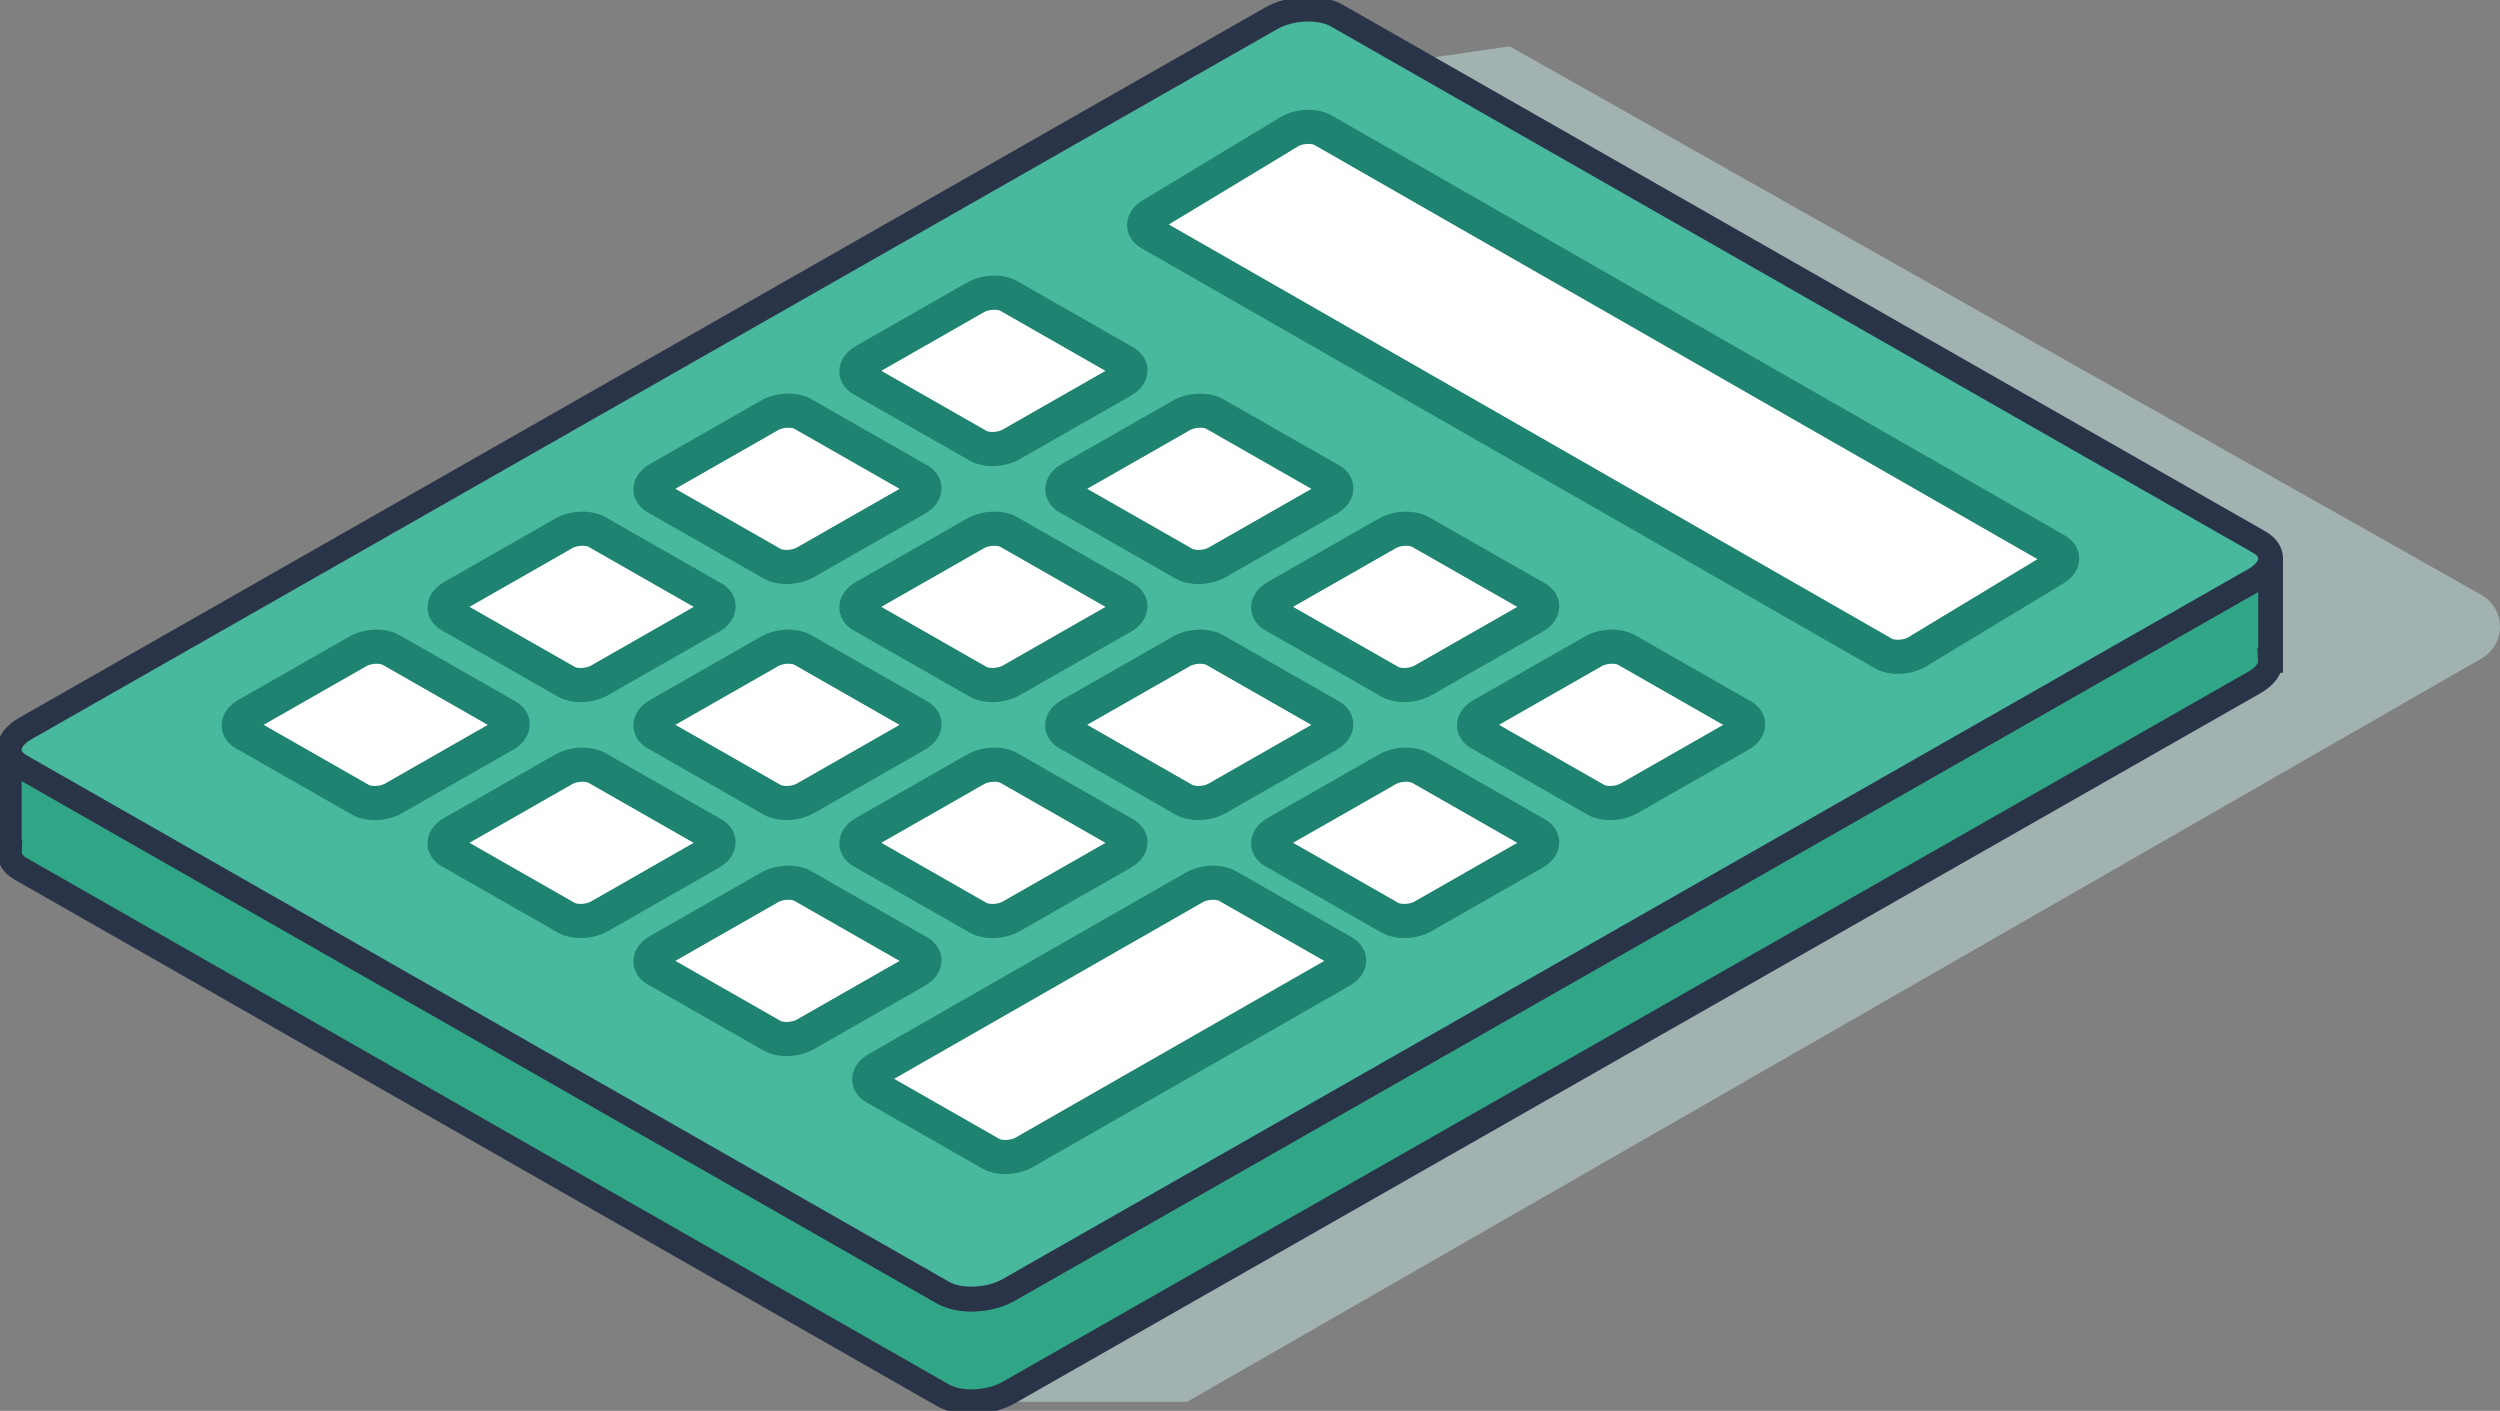
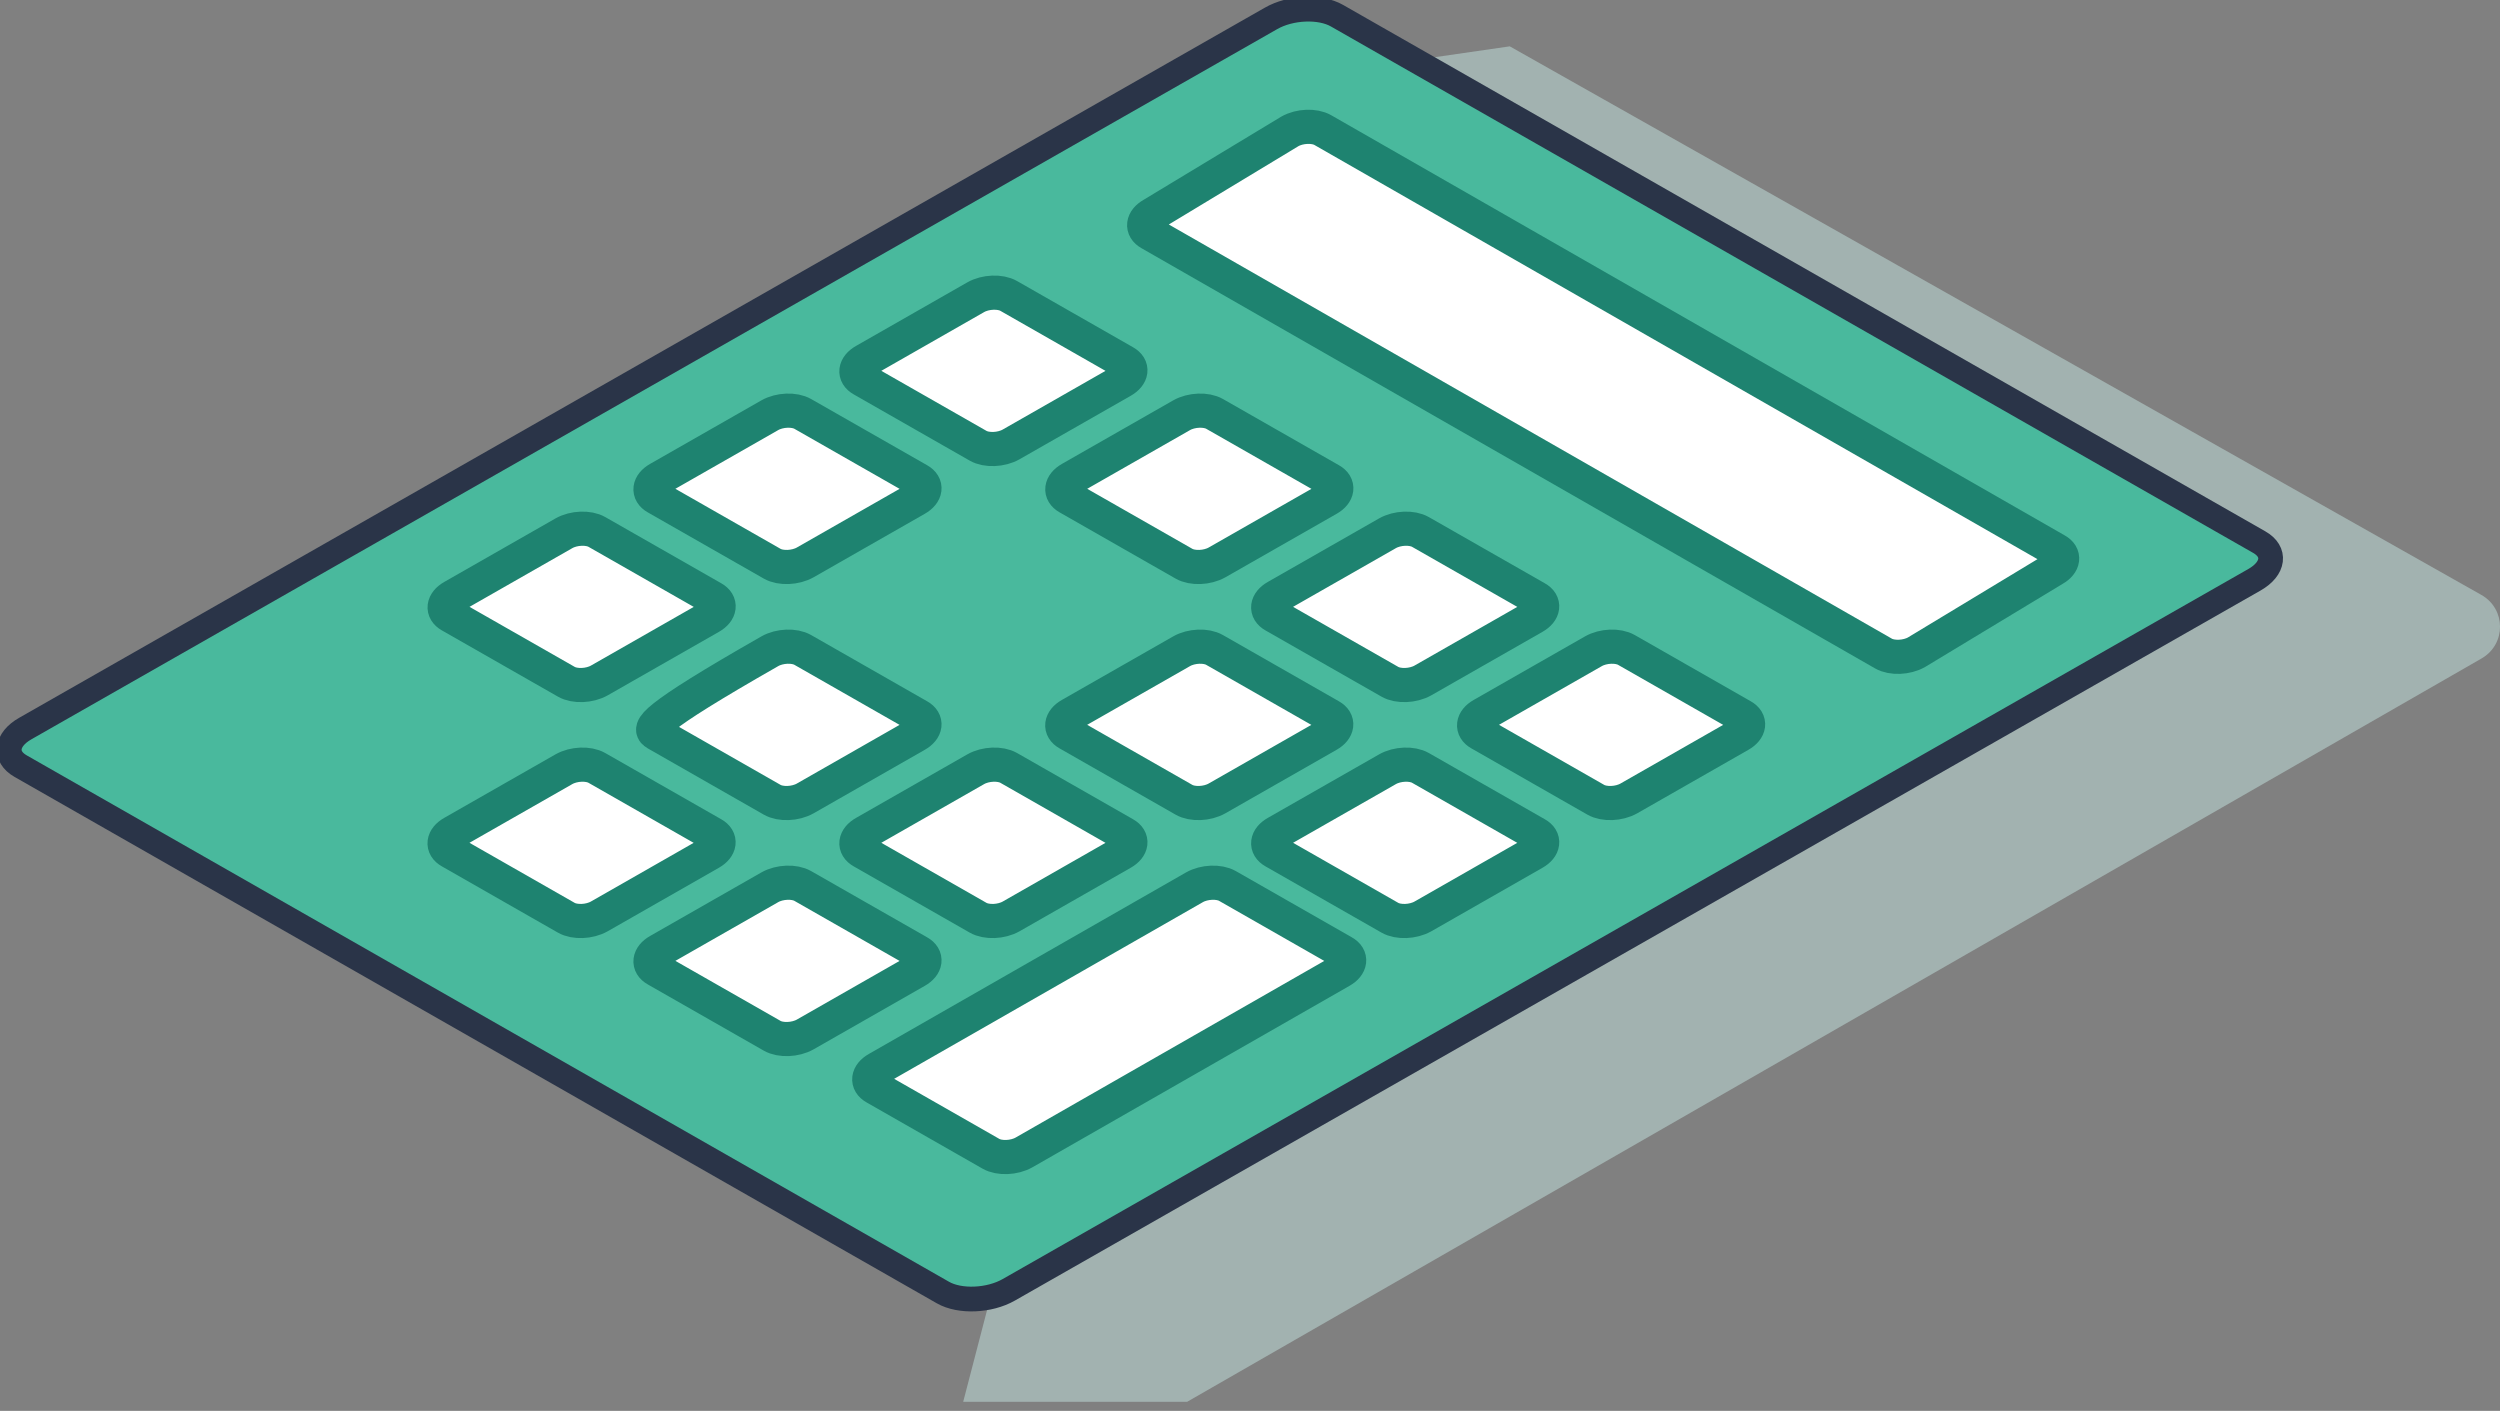
<svg xmlns="http://www.w3.org/2000/svg" width="101" height="57" viewBox="0 0 101 57" fill="none">
  <rect x="0" y="0" width="101" height="57" fill="#808080" stroke="none" />
  <g id="Frame" clip-path="url(#clip0_518_997)">
    <g id="Group">
      <g id="_ã¬ã¤ã¤ã¼_1">
        <g id="Vector" style="mix-blend-mode:multiply" opacity="0.5">
          <path d="M38.914 56.632H47.962L100.255 26.602C101.254 26.027 101.249 24.599 100.244 24.033L60.995 1.872L52.857 3.05L38.914 56.629V56.632Z" fill="#C3E4E0" />
        </g>
-         <path id="Vector_2" d="M0.373 30.292V34.42H0.381C0.373 34.674 0.516 34.917 0.832 35.099L38.093 56.367C38.773 56.757 39.967 56.709 40.756 56.258L91.082 27.568C91.528 27.315 91.741 26.989 91.725 26.682H91.733V22.561C91.733 22.861 91.514 23.176 91.082 23.421L40.756 52.108C39.967 52.56 38.776 52.608 38.093 52.218L0.832 30.952C0.521 30.773 0.373 30.538 0.373 30.292Z" fill="#31A687" stroke="#2A3448" stroke-miterlimit="10" />
        <path id="Vector_3" d="M0.832 30.951L38.093 52.218C38.774 52.608 39.968 52.559 40.756 52.108L91.082 23.421C91.871 22.97 91.954 22.289 91.274 21.902L54.013 0.633C53.332 0.243 52.138 0.291 51.35 0.743L1.024 29.432C0.238 29.878 0.151 30.562 0.832 30.951Z" fill="#49B99D" stroke="#2A3448" stroke-miterlimit="10" />
-         <path id="Vector_4" d="M9.875 29.635L14.561 32.311C14.902 32.506 15.499 32.482 15.893 32.258L20.387 29.691C20.782 29.467 20.825 29.125 20.482 28.933L15.796 26.257C15.455 26.062 14.858 26.086 14.464 26.311L9.97 28.877C9.575 29.101 9.532 29.443 9.875 29.635Z" fill="white" stroke="#1E8370" stroke-width="1.38" stroke-miterlimit="10" />
        <path id="Vector_5" d="M26.511 39.171L31.197 41.846C31.537 42.041 32.134 42.017 32.529 41.793L37.023 39.227C37.417 39.003 37.461 38.661 37.118 38.469L32.431 35.793C32.091 35.598 31.494 35.622 31.1 35.846L26.605 38.413C26.211 38.637 26.168 38.979 26.511 39.171Z" fill="white" stroke="#1E8370" stroke-width="1.38" stroke-miterlimit="10" />
        <path id="Vector_6" d="M18.192 34.401L22.878 37.077C23.218 37.272 23.815 37.248 24.209 37.024L28.704 34.457C29.098 34.233 29.142 33.891 28.799 33.699L24.112 31.023C23.772 30.828 23.175 30.853 22.781 31.077L18.286 33.643C17.892 33.867 17.849 34.209 18.192 34.401Z" fill="white" stroke="#1E8370" stroke-width="1.38" stroke-miterlimit="10" />
        <path id="Vector_7" d="M18.194 24.869L22.881 27.544C23.221 27.739 23.818 27.715 24.212 27.491L28.707 24.925C29.101 24.7 29.144 24.359 28.801 24.166L24.115 21.491C23.775 21.296 23.178 21.32 22.783 21.544L18.289 24.11C17.895 24.335 17.851 24.676 18.194 24.869Z" fill="white" stroke="#1E8370" stroke-width="1.38" stroke-miterlimit="10" />
        <path id="Vector_8" d="M34.83 34.401L39.516 37.077C39.857 37.272 40.453 37.248 40.848 37.024L45.342 34.457C45.737 34.233 45.78 33.891 45.437 33.699L40.751 31.023C40.41 30.828 39.813 30.853 39.419 31.077L34.925 33.643C34.53 33.867 34.487 34.209 34.83 34.401Z" fill="white" stroke="#1E8370" stroke-width="1.38" stroke-miterlimit="10" />
-         <path id="Vector_9" d="M26.511 29.635L31.197 32.311C31.537 32.506 32.134 32.482 32.529 32.258L37.023 29.691C37.417 29.467 37.461 29.125 37.118 28.933L32.431 26.257C32.091 26.062 31.494 26.086 31.1 26.311L26.605 28.877C26.211 29.101 26.168 29.443 26.511 29.635Z" fill="white" stroke="#1E8370" stroke-width="1.38" stroke-miterlimit="10" />
+         <path id="Vector_9" d="M26.511 29.635L31.197 32.311C31.537 32.506 32.134 32.482 32.529 32.258L37.023 29.691C37.417 29.467 37.461 29.125 37.118 28.933L32.431 26.257C32.091 26.062 31.494 26.086 31.1 26.311C26.211 29.101 26.168 29.443 26.511 29.635Z" fill="white" stroke="#1E8370" stroke-width="1.38" stroke-miterlimit="10" />
        <path id="Vector_10" d="M35.349 43.937L40.035 46.613C40.375 46.808 40.972 46.784 41.367 46.56L54.18 39.227C54.575 39.003 54.618 38.661 54.275 38.469L49.589 35.793C49.248 35.598 48.651 35.622 48.257 35.846L35.443 43.179C35.049 43.403 35.006 43.745 35.349 43.937Z" fill="white" stroke="#1E8370" stroke-width="1.38" stroke-miterlimit="10" />
        <path id="Vector_11" d="M51.466 34.401L56.152 37.077C56.492 37.272 57.089 37.248 57.484 37.024L61.978 34.457C62.373 34.233 62.416 33.891 62.073 33.699L57.386 31.023C57.046 30.828 56.449 30.853 56.055 31.077L51.56 33.643C51.166 33.867 51.123 34.209 51.466 34.401Z" fill="white" stroke="#1E8370" stroke-width="1.38" stroke-miterlimit="10" />
        <path id="Vector_12" d="M43.147 29.635L47.833 32.311C48.173 32.506 48.77 32.482 49.164 32.258L53.659 29.691C54.053 29.467 54.096 29.125 53.753 28.933L49.067 26.257C48.727 26.062 48.13 26.086 47.736 26.311L43.241 28.877C42.847 29.101 42.803 29.443 43.147 29.635Z" fill="white" stroke="#1E8370" stroke-width="1.38" stroke-miterlimit="10" />
-         <path id="Vector_13" d="M34.83 24.869L39.516 27.544C39.857 27.739 40.453 27.715 40.848 27.491L45.342 24.925C45.737 24.7 45.78 24.359 45.437 24.166L40.751 21.491C40.41 21.296 39.813 21.32 39.419 21.544L34.925 24.11C34.53 24.335 34.487 24.676 34.83 24.869Z" fill="white" stroke="#1E8370" stroke-width="1.38" stroke-miterlimit="10" />
        <path id="Vector_14" d="M26.511 20.1L31.197 22.775C31.537 22.97 32.134 22.946 32.529 22.722L37.023 20.156C37.417 19.931 37.461 19.59 37.118 19.397L32.431 16.722C32.091 16.527 31.494 16.551 31.1 16.775L26.605 19.341C26.211 19.566 26.168 19.907 26.511 20.1Z" fill="white" stroke="#1E8370" stroke-width="1.38" stroke-miterlimit="10" />
        <path id="Vector_15" d="M46.455 9.426L76.094 26.404C76.434 26.599 77.031 26.575 77.425 26.351L82.984 22.991C83.379 22.767 83.422 22.425 83.079 22.233L53.44 5.255C53.1 5.06 52.503 5.084 52.109 5.309L46.55 8.668C46.156 8.892 46.112 9.234 46.455 9.426Z" fill="white" stroke="#1E8370" stroke-width="1.38" stroke-miterlimit="10" />
        <path id="Vector_16" d="M83.2 22.818C83.168 22.786 83.13 22.754 83.079 22.727L53.443 5.744C53.097 5.549 52.5 5.576 52.111 5.797L46.553 9.159C46.461 9.213 46.388 9.274 46.339 9.333C46.136 9.132 46.212 8.857 46.553 8.668L52.111 5.306C52.5 5.084 53.097 5.058 53.443 5.253L83.079 22.23C83.341 22.382 83.381 22.615 83.2 22.82V22.818Z" fill="#1E8370" />
        <path id="Vector_17" d="M59.785 29.635L64.471 32.311C64.811 32.506 65.408 32.482 65.803 32.258L70.297 29.691C70.692 29.467 70.735 29.125 70.392 28.933L65.706 26.257C65.365 26.062 64.768 26.086 64.374 26.311L59.879 28.877C59.485 29.101 59.442 29.443 59.785 29.635Z" fill="white" stroke="#1E8370" stroke-width="1.38" stroke-miterlimit="10" />
        <path id="Vector_18" d="M51.466 24.869L56.152 27.544C56.492 27.739 57.089 27.715 57.484 27.491L61.978 24.925C62.373 24.7 62.416 24.359 62.073 24.166L57.386 21.491C57.046 21.296 56.449 21.32 56.055 21.544L51.56 24.11C51.166 24.335 51.123 24.676 51.466 24.869Z" fill="white" stroke="#1E8370" stroke-width="1.38" stroke-miterlimit="10" />
        <path id="Vector_19" d="M43.149 20.1L47.835 22.775C48.176 22.97 48.773 22.946 49.167 22.722L53.662 20.156C54.056 19.931 54.099 19.59 53.756 19.397L49.07 16.722C48.73 16.527 48.133 16.551 47.738 16.775L43.244 19.341C42.849 19.566 42.806 19.907 43.149 20.1Z" fill="white" stroke="#1E8370" stroke-width="1.38" stroke-miterlimit="10" />
        <path id="Vector_20" d="M34.83 15.333L39.516 18.009C39.857 18.204 40.453 18.18 40.848 17.955L45.342 15.389C45.737 15.165 45.78 14.823 45.437 14.631L40.751 11.955C40.41 11.76 39.813 11.784 39.419 12.008L34.925 14.575C34.53 14.799 34.487 15.141 34.83 15.333Z" fill="white" stroke="#1E8370" stroke-width="1.38" stroke-miterlimit="10" />
      </g>
    </g>
  </g>
  <defs>
    <clipPath id="clip0_518_997">
      <rect width="101" height="57" fill="white" />
    </clipPath>
  </defs>
</svg>